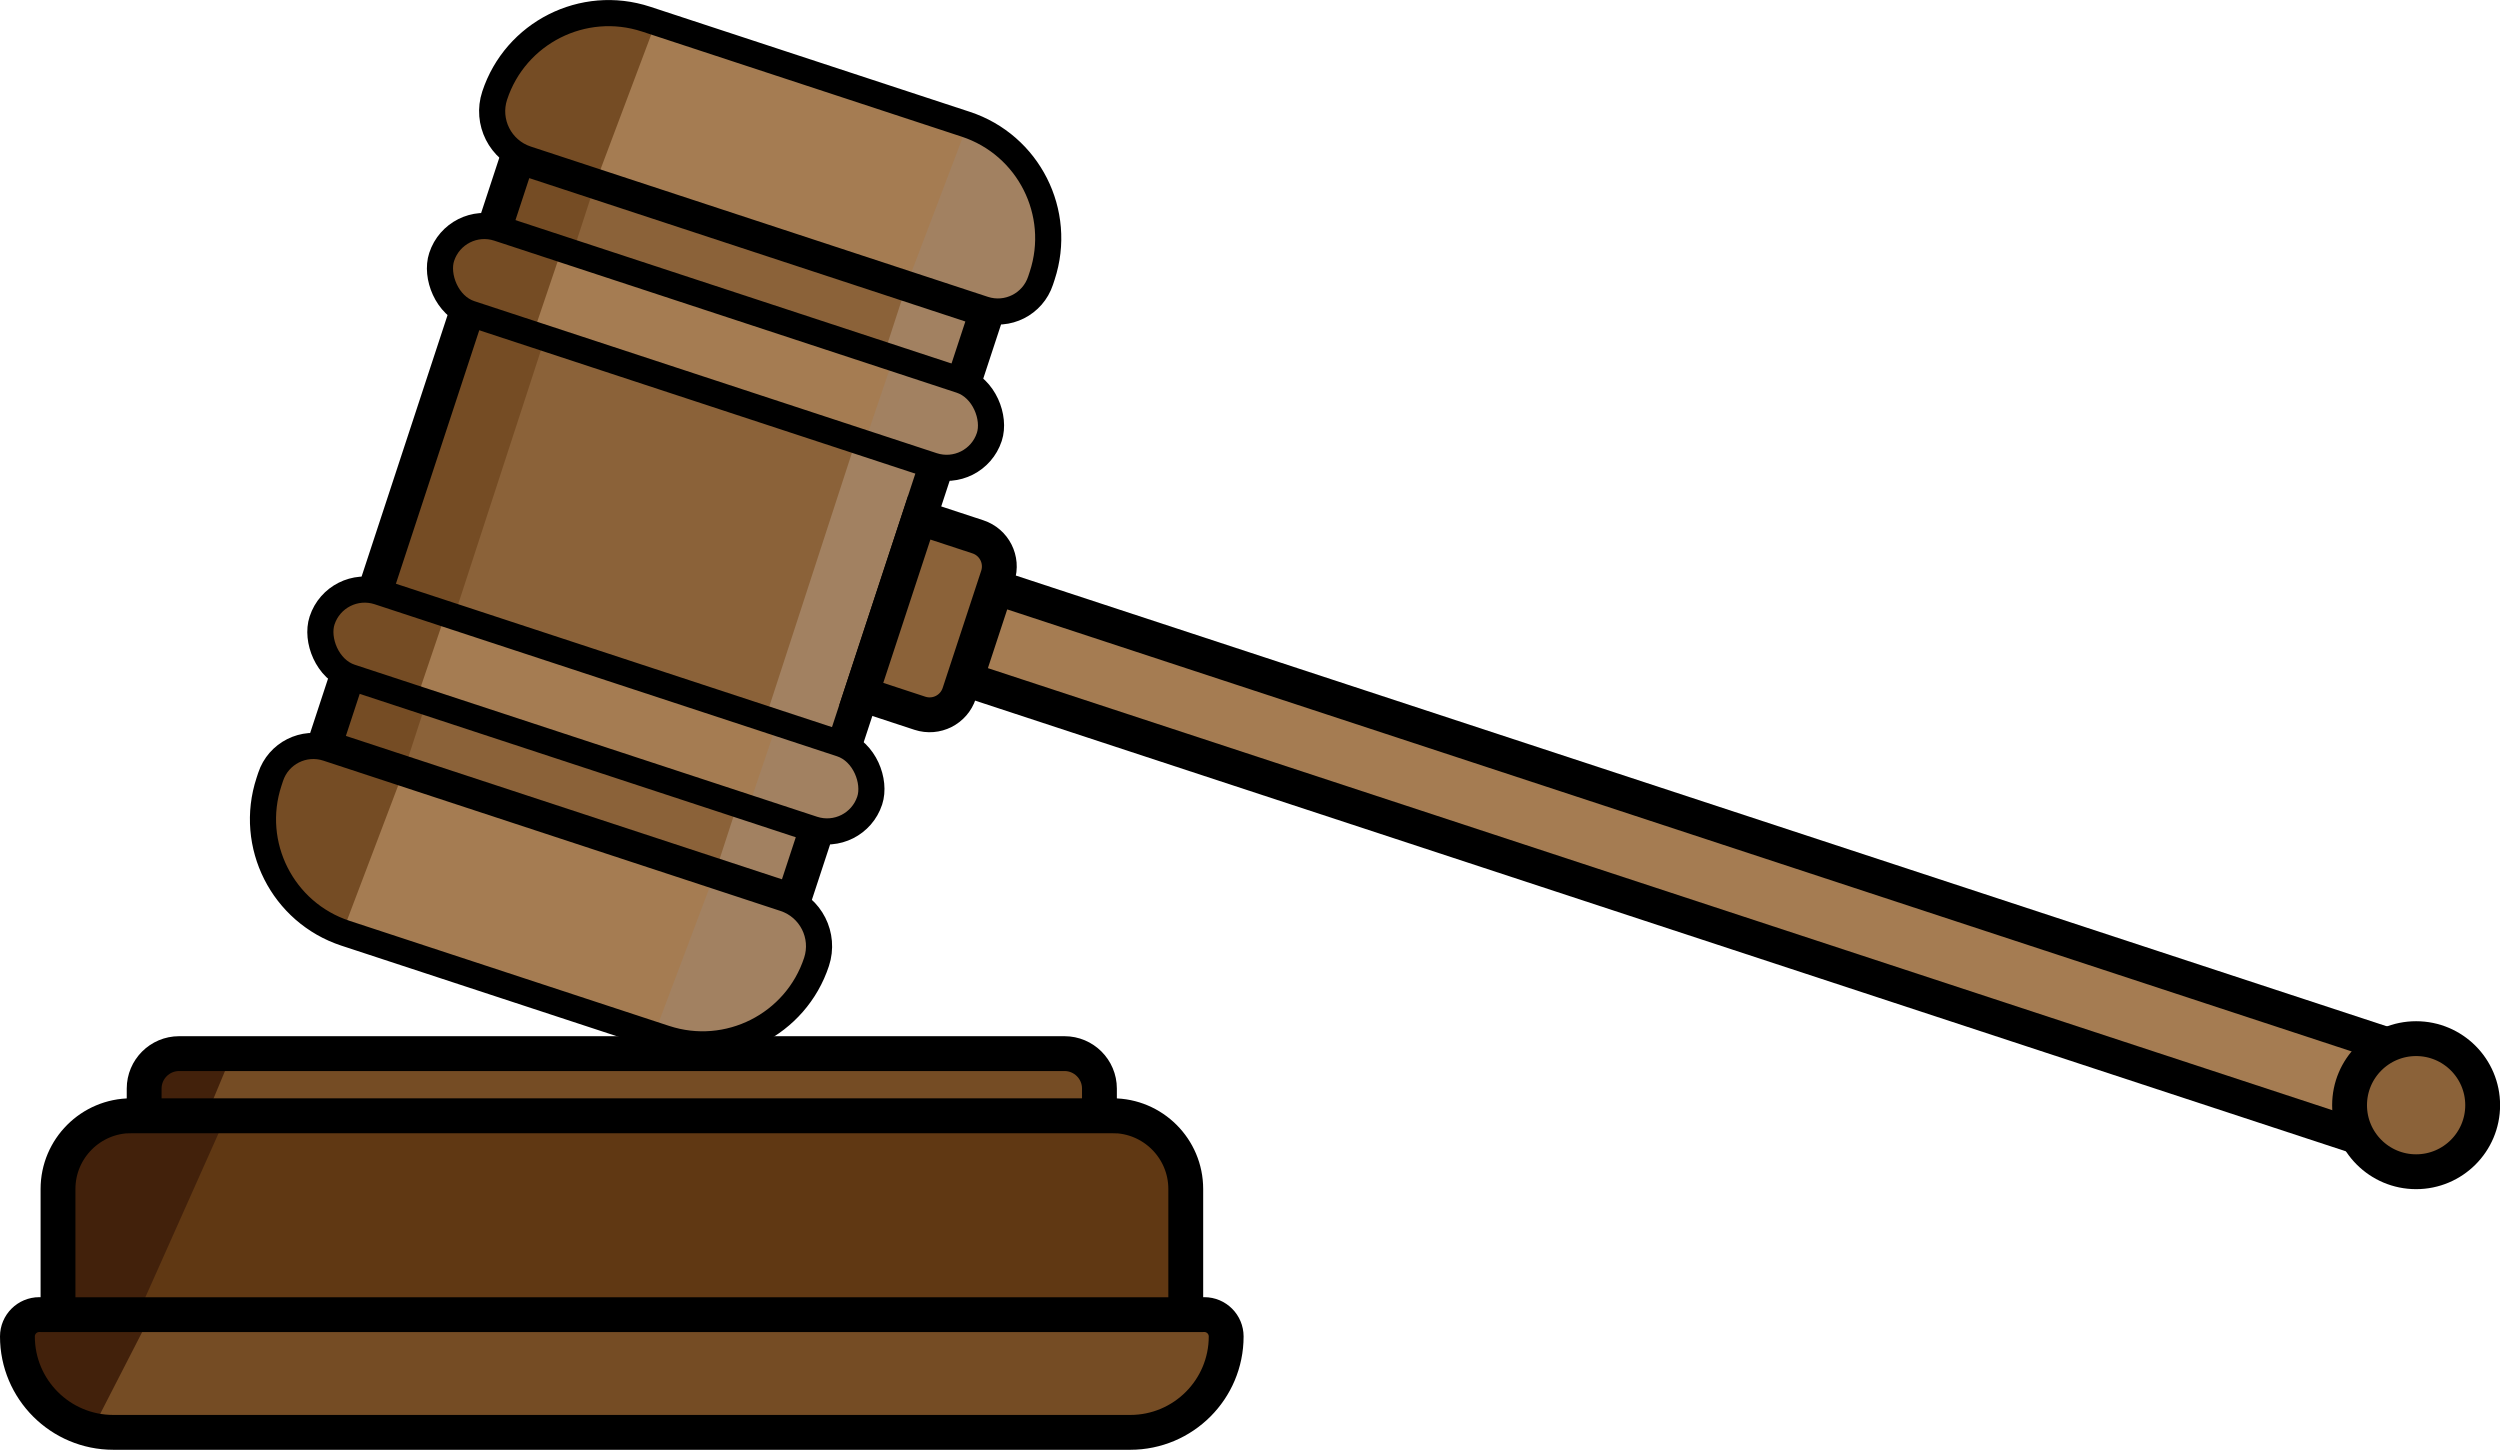
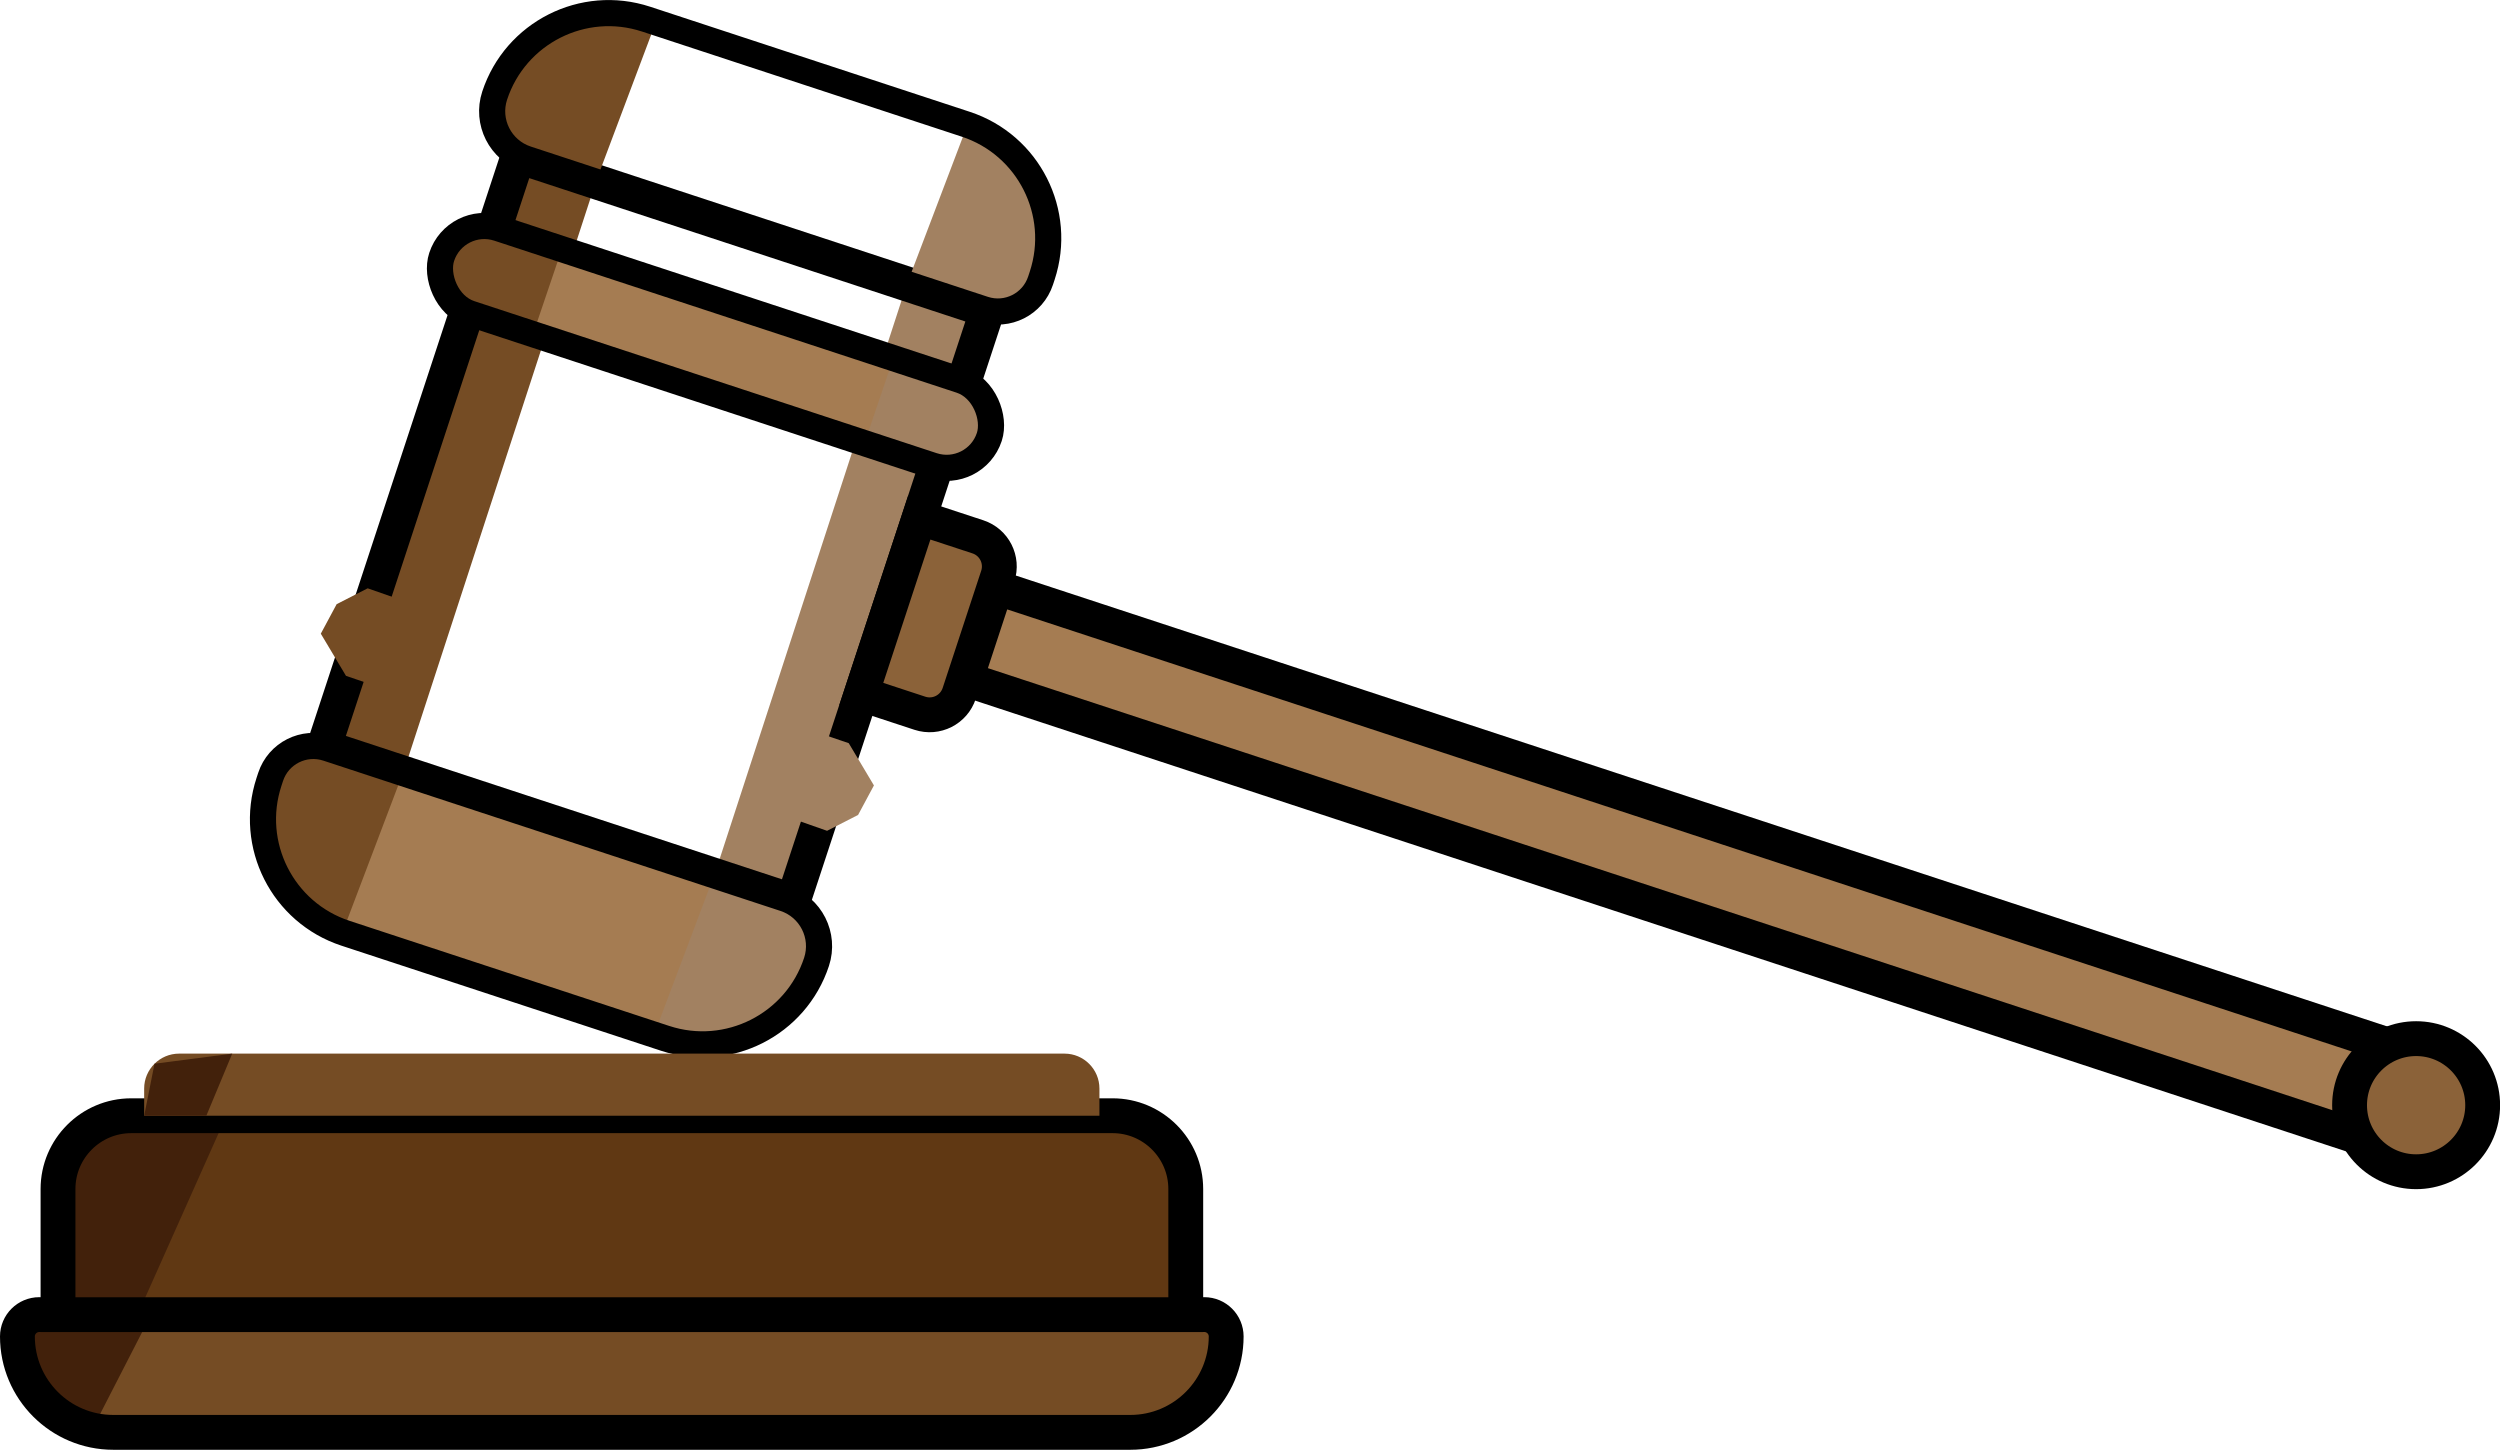
<svg xmlns="http://www.w3.org/2000/svg" id="uuid-7b31c7c1-ff46-4ca8-88cc-20a6b00cd35c" viewBox="0 0 287.01 166.44">
  <defs>
    <style>.uuid-3f19c483-f851-4118-8c5b-0cc27b4b22db,.uuid-28925b7f-eb4b-4144-b25f-268e0164b1e6{fill:#a57c52;}.uuid-d6d2170e-9f4d-4160-a87a-cdc806d5f35d{fill:#603813;}.uuid-28925b7f-eb4b-4144-b25f-268e0164b1e6,.uuid-a22c923d-9d8c-42ef-907c-272d08be0ecb,.uuid-957eeaa9-e829-4cc9-9700-981d10e40c32{stroke-width:4px;}.uuid-28925b7f-eb4b-4144-b25f-268e0164b1e6,.uuid-a22c923d-9d8c-42ef-907c-272d08be0ecb,.uuid-957eeaa9-e829-4cc9-9700-981d10e40c32,.uuid-239d6d48-26b0-400e-82ea-c792e3fbe382{stroke:#000;stroke-miterlimit:10;}.uuid-0d2cc13e-3ada-421b-a96d-55a88d958b4a,.uuid-a22c923d-9d8c-42ef-907c-272d08be0ecb{fill:#8b6239;}.uuid-8c9fcf19-ae31-48a4-895a-a75f2508cef9{fill:#754c24;}.uuid-ec5f4505-63af-4590-81e1-2cd2647d68c1{fill:#42210b;}.uuid-8c41a2d5-e58e-4f0b-9e93-88ca3ed6d61d{fill:#a28161;}.uuid-957eeaa9-e829-4cc9-9700-981d10e40c32,.uuid-239d6d48-26b0-400e-82ea-c792e3fbe382{fill:none;}.uuid-239d6d48-26b0-400e-82ea-c792e3fbe382{stroke-width:3px;}</style>
  </defs>
  <g id="uuid-52e8d0e0-41fe-49f3-9312-96566633b290">
-     <rect class="uuid-0d2cc13e-3ada-421b-a96d-55a88d958b4a" x="46.92" y="24.99" width="56.7" height="71.41" transform="translate(22.72 -20.47) rotate(18.2)" />
    <polygon class="uuid-8c41a2d5-e58e-4f0b-9e93-88ca3ed6d61d" points="104.07 32.75 82.14 100.08 91.05 103.01 112.96 35.04 104.07 32.75" />
    <polygon class="uuid-8c9fcf19-ae31-48a4-895a-a75f2508cef9" points="46.47 88.18 68.41 20.86 59.49 17.93 37.59 85.9 46.47 88.18" />
    <rect class="uuid-957eeaa9-e829-4cc9-9700-981d10e40c32" x="46.92" y="24.99" width="56.7" height="71.41" transform="translate(22.72 -20.47) rotate(18.2)" />
-     <path class="uuid-3f19c483-f851-4118-8c5b-0cc27b4b22db" d="M70.15,7.74h38.64c7.6,0,13.77,6.17,13.77,13.77v.6c0,2.85-2.31,5.16-5.16,5.16h-55.25c-3.18,0-5.76-2.58-5.76-5.76h0c0-7.6,6.17-13.77,13.77-13.77Z" transform="translate(9.94 -27.07) rotate(18.2)" />
    <rect class="uuid-3f19c483-f851-4118-8c5b-0cc27b4b22db" x="49.05" y="34.67" width="66.18" height="10.31" rx="5.15" ry="5.15" transform="translate(16.55 -23.66) rotate(18.2)" />
    <polygon class="uuid-8c9fcf19-ae31-48a4-895a-a75f2508cef9" points="75.27 2.62 68.41 20.86 59.49 17.93 56.65 14.04 57.76 8.72 63.14 3.26 72.15 1.69 75.27 2.62" />
    <polygon class="uuid-8c9fcf19-ae31-48a4-895a-a75f2508cef9" points="64.5 28.6 61.19 38.37 53.1 35.61 50.21 30.77 52.04 27.38 55.59 25.56 61.27 27.54 64.5 28.6" />
    <path class="uuid-3f19c483-f851-4118-8c5b-0cc27b4b22db" d="M41.75,94.13h38.64c7.6,0,13.77,6.17,13.77,13.77v.6c0,2.85-2.31,5.16-5.16,5.16h-55.25c-3.18,0-5.76-2.58-5.76-5.76h0c0-7.6,6.17-13.77,13.77-13.77Z" transform="translate(86.63 221.67) rotate(-161.8)" />
    <polygon class="uuid-8c9fcf19-ae31-48a4-895a-a75f2508cef9" points="39.56 106.4 46.47 88.18 37.85 84.48 33.15 85.51 30.46 90.24 30.88 97.89 36.6 105.03 39.56 106.4" />
    <polygon class="uuid-8c41a2d5-e58e-4f0b-9e93-88ca3ed6d61d" points="110.99 14.54 104.07 32.75 112.7 36.45 117.4 35.42 120.09 30.7 119.66 23.05 113.95 15.91 110.99 14.54" />
-     <rect class="uuid-3f19c483-f851-4118-8c5b-0cc27b4b22db" x="35.32" y="76.42" width="66.18" height="10.31" rx="5.15" ry="5.15" transform="translate(107.92 180.43) rotate(-161.8)" />
    <path class="uuid-239d6d48-26b0-400e-82ea-c792e3fbe382" d="M70.15,7.74h38.64c7.6,0,13.77,6.17,13.77,13.77v.6c0,2.85-2.31,5.16-5.16,5.16h-55.25c-3.18,0-5.76-2.58-5.76-5.76h0c0-7.6,6.17-13.77,13.77-13.77Z" transform="translate(9.94 -27.07) rotate(18.2)" />
    <polygon class="uuid-8c9fcf19-ae31-48a4-895a-a75f2508cef9" points="51.11 70.59 47.8 80.35 39.72 77.59 36.83 72.75 38.65 69.36 42.21 67.54 47.88 69.52 51.11 70.59" />
    <polygon class="uuid-8c41a2d5-e58e-4f0b-9e93-88ca3ed6d61d" points="75.27 118.31 82.14 100.08 91.05 103.01 93.89 106.89 92.78 112.21 87.41 117.67 78.4 119.24 75.27 118.31" />
    <polygon class="uuid-8c41a2d5-e58e-4f0b-9e93-88ca3ed6d61d" points="86.05 92.33 89.36 82.57 97.44 85.32 100.33 90.17 98.51 93.56 94.95 95.38 89.28 93.39 86.05 92.33" />
    <polygon class="uuid-8c41a2d5-e58e-4f0b-9e93-88ca3ed6d61d" points="99.43 50.35 102.74 40.59 110.83 43.34 113.72 48.18 111.89 51.57 108.34 53.39 102.66 51.41 99.43 50.35" />
    <rect class="uuid-239d6d48-26b0-400e-82ea-c792e3fbe382" x="49.05" y="34.67" width="66.18" height="10.31" rx="5.15" ry="5.15" transform="translate(16.55 -23.66) rotate(18.2)" />
    <path class="uuid-a22c923d-9d8c-42ef-907c-272d08be0ecb" d="M100.18,65.89h14.16c1.98,0,3.58,1.6,3.58,3.58v7.08h-21.32v-7.08c0-1.98,1.6-3.58,3.58-3.58Z" transform="translate(208.43 -8.44) rotate(108.2)" />
    <path class="uuid-239d6d48-26b0-400e-82ea-c792e3fbe382" d="M41.75,94.13h38.64c7.6,0,13.77,6.17,13.77,13.77v.6c0,2.85-2.31,5.16-5.16,5.16h-55.25c-3.18,0-5.76-2.58-5.76-5.76h0c0-7.6,6.17-13.77,13.77-13.77Z" transform="translate(86.63 221.67) rotate(-161.8)" />
-     <rect class="uuid-239d6d48-26b0-400e-82ea-c792e3fbe382" x="35.32" y="76.42" width="66.18" height="10.31" rx="5.15" ry="5.15" transform="translate(107.92 180.43) rotate(-161.8)" />
    <rect class="uuid-28925b7f-eb4b-4144-b25f-268e0164b1e6" x="108.35" y="93.85" width="170.91" height="11.1" transform="translate(40.74 -55.56) rotate(18.2)" />
    <circle class="uuid-a22c923d-9d8c-42ef-907c-272d08be0ecb" cx="277.38" cy="126.88" r="7.64" />
    <path class="uuid-8c9fcf19-ae31-48a4-895a-a75f2508cef9" d="M4.51,150.92h133.75c1.39,0,2.51,1.13,2.51,2.51h0c0,6.08-4.93,11.01-11.01,11.01H13.01c-6.08,0-11.01-4.93-11.01-11.01h0c0-1.39,1.13-2.51,2.51-2.51Z" />
    <polygon class="uuid-ec5f4505-63af-4590-81e1-2cd2647d68c1" points="17.35 150.92 10.74 163.8 4.66 161.01 2.44 151.42 17.35 150.92" />
    <path class="uuid-957eeaa9-e829-4cc9-9700-981d10e40c32" d="M4.51,150.92h133.75c1.39,0,2.51,1.13,2.51,2.51h0c0,6.08-4.93,11.01-11.01,11.01H13.01c-6.08,0-11.01-4.93-11.01-11.01h0c0-1.39,1.13-2.51,2.51-2.51Z" />
    <path class="uuid-d6d2170e-9f4d-4160-a87a-cdc806d5f35d" d="M15.06,128.09h112.66c4.64,0,8.41,3.77,8.41,8.41v14.43H6.66v-14.43c0-4.64,3.77-8.41,8.41-8.41Z" />
    <polygon class="uuid-ec5f4505-63af-4590-81e1-2cd2647d68c1" points="25.99 128.09 15.8 150.92 8.66 150.92 7.07 131.66 14.61 128.2 25.99 128.09" />
    <path class="uuid-957eeaa9-e829-4cc9-9700-981d10e40c32" d="M15.06,128.09h112.66c4.64,0,8.41,3.77,8.41,8.41v14.43H6.66v-14.43c0-4.64,3.77-8.41,8.41-8.41Z" />
    <path class="uuid-8c9fcf19-ae31-48a4-895a-a75f2508cef9" d="M20.56,120.96h101.65c2.21,0,4.01,1.8,4.01,4.01v3.12H16.55v-3.12c0-2.21,1.8-4.01,4.01-4.01Z" />
    <polygon class="uuid-ec5f4505-63af-4590-81e1-2cd2647d68c1" points="26.66 120.96 23.69 128.09 16.55 128.09 17.74 122.12 26.66 120.96" />
-     <path class="uuid-957eeaa9-e829-4cc9-9700-981d10e40c32" d="M20.56,120.96h101.65c2.21,0,4.01,1.8,4.01,4.01v3.12H16.55v-3.12c0-2.21,1.8-4.01,4.01-4.01Z" />
  </g>
</svg>